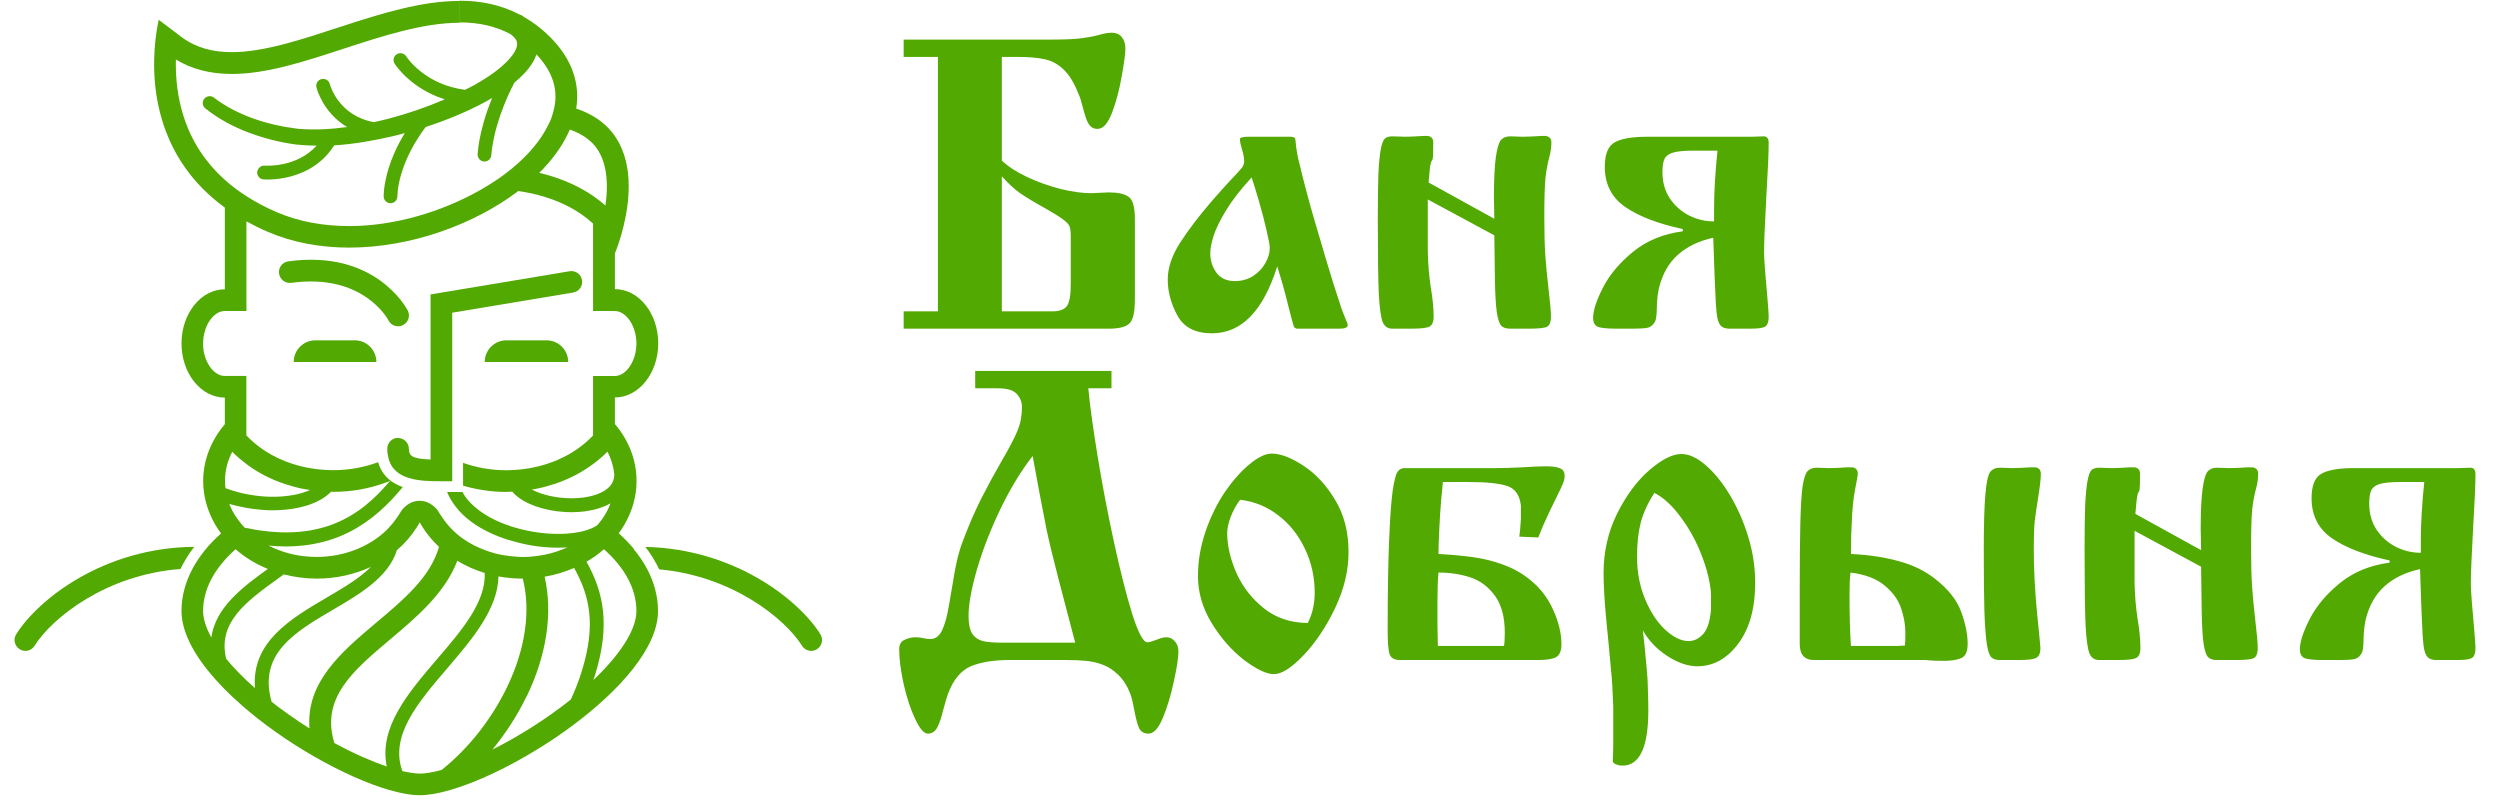
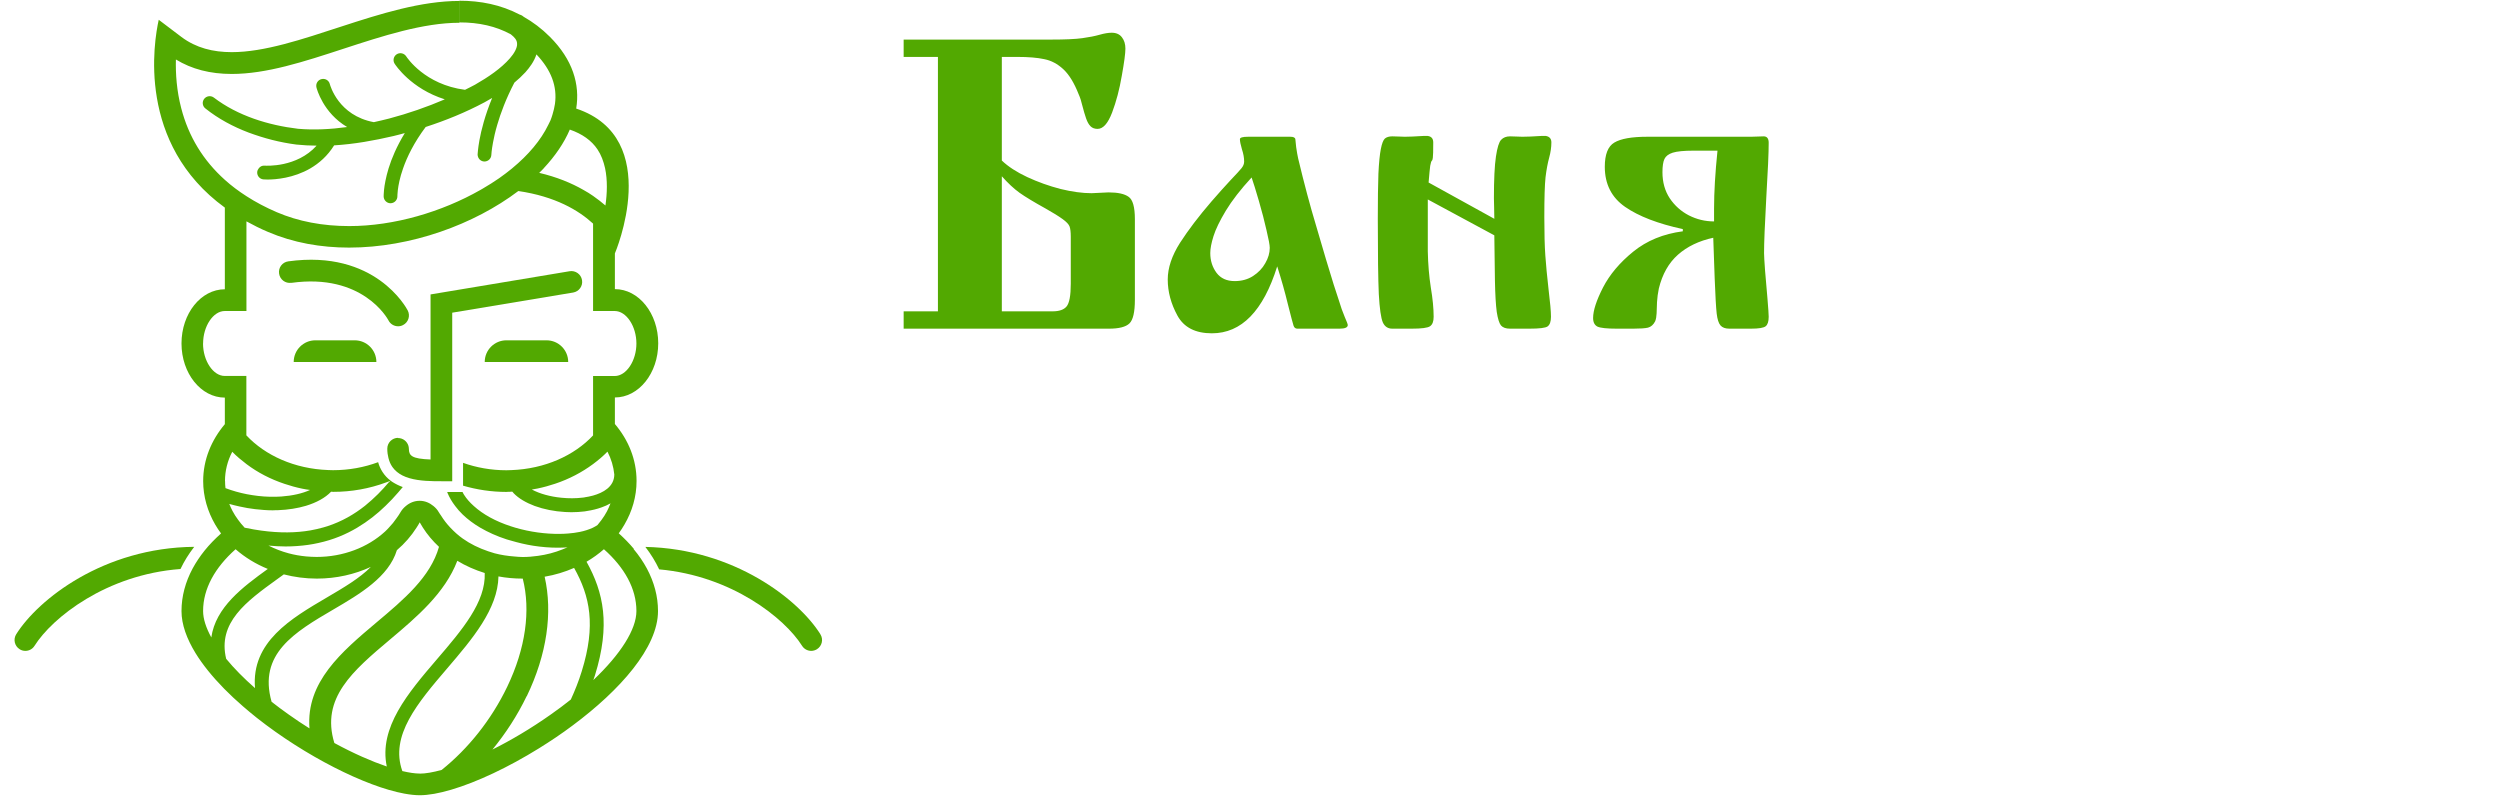
<svg xmlns="http://www.w3.org/2000/svg" width="765" height="246" viewBox="0 0 765 246" fill="none">
  <g clip-path="url(#clip0_75_2)">
    <path d="M251.037 194.075C244.406 183.506 224.736 167.952 197.479 167.351C199.17 169.554 200.594 171.846 201.706 174.227C223.935 176.207 240.112 189.18 245.429 197.613C246.052 198.614 247.143 199.17 248.233 199.17C248.834 199.17 249.457 198.992 249.991 198.659C251.549 197.679 252.016 195.633 251.037 194.097" fill="#52A901" />
    <path d="M4.963 194.075C3.984 195.632 4.451 197.679 6.009 198.659C6.543 199.014 7.166 199.17 7.766 199.17C8.879 199.17 9.947 198.614 10.57 197.613C15.955 189.046 32.51 175.807 55.228 174.116C56.34 171.779 57.742 169.51 59.433 167.329C31.686 167.574 11.683 183.394 4.963 194.075Z" fill="#52A901" />
    <path d="M62.148 105.115C62.148 99.82 65.241 95.169 68.779 95.169H75.41V67.734C77.479 68.869 79.659 69.981 82.041 70.983C89.784 74.298 98.239 75.766 106.828 75.766C125.652 75.766 145.055 68.713 158.606 58.455C169.865 60.101 177.03 64.329 181.48 68.423V95.169H188.111C191.649 95.169 194.742 99.82 194.742 105.115C194.742 110.411 191.649 115.061 188.111 115.061H181.48V133.24C175.717 139.404 166.728 143.476 156.492 143.854C155.981 143.854 155.491 143.899 154.957 143.899C150.218 143.899 145.767 143.075 141.695 141.629V147.948V148.616C145.901 149.84 150.373 150.529 154.957 150.529C155.179 150.529 155.38 150.485 155.624 150.485C155.758 150.485 155.892 150.485 156.025 150.485C156.27 150.485 156.515 150.463 156.759 150.44C156.849 150.529 156.937 150.641 157.026 150.73C157.071 150.774 157.115 150.841 157.16 150.908C158.739 152.554 161.009 153.845 163.613 154.824C166.416 155.848 169.643 156.493 172.891 156.671C173.092 156.671 173.27 156.671 173.447 156.693C173.915 156.693 174.382 156.738 174.849 156.738C176.207 156.738 177.564 156.649 178.877 156.493C179.144 156.448 179.389 156.382 179.656 156.359C181.235 156.115 182.682 155.759 183.995 155.291C185.018 154.935 185.975 154.512 186.82 154.023C186.509 154.846 186.13 155.669 185.73 156.471C185.241 157.405 184.662 158.295 184.017 159.163C183.638 159.675 183.26 160.164 182.838 160.654C182.459 160.921 182.036 161.166 181.592 161.388C181.547 161.41 181.48 161.432 181.413 161.477C181.369 161.477 181.347 161.477 181.324 161.522C180.19 162.033 178.877 162.478 177.408 162.768C176.296 162.99 175.072 163.168 173.804 163.257C172.958 163.324 172.09 163.368 171.2 163.368C166.95 163.413 162.211 162.79 157.716 161.477C157.271 161.343 156.804 161.21 156.359 161.054C151.619 159.519 147.792 157.383 144.989 154.846C143.765 153.756 142.741 152.599 141.962 151.353C141.784 151.086 141.673 150.819 141.539 150.552H136.845C136.845 150.552 136.912 150.774 136.956 150.886C137.535 152.265 138.336 153.6 139.292 154.846C139.96 155.759 140.739 156.626 141.584 157.449C143.119 158.918 144.922 160.276 146.969 161.477C149.35 162.857 152.02 164.08 155.068 165.06C155.469 165.193 155.892 165.282 156.314 165.415C158.584 166.083 160.898 166.639 163.168 166.995C165.727 167.396 168.263 167.596 170.689 167.596C171.044 167.596 171.356 167.596 171.712 167.574C172.379 167.574 173.003 167.529 173.648 167.485C173.136 167.729 172.624 167.93 172.09 168.13C169.754 169.065 167.262 169.732 164.636 170.088C163.101 170.311 161.521 170.444 159.919 170.444C159.073 170.444 158.25 170.355 157.427 170.288C155.335 170.133 153.31 169.821 151.352 169.309C150.685 169.131 150.017 168.909 149.372 168.686C146.546 167.729 143.898 166.439 141.584 164.792C140.205 163.814 138.959 162.679 137.824 161.477C136.733 160.32 135.776 159.096 134.953 157.761C134.731 157.405 134.442 157.071 134.241 156.693C133.841 155.959 133.262 155.358 132.639 154.846C131.46 153.867 130.014 153.244 128.412 153.244C126.81 153.244 125.363 153.845 124.184 154.846C123.561 155.358 123.005 155.959 122.582 156.693C122.226 157.338 121.803 157.917 121.38 158.518C120.668 159.563 119.89 160.543 118.999 161.455C118.621 161.855 118.243 162.278 117.82 162.656C112.547 167.507 104.981 170.422 96.904 170.422C95.814 170.422 94.746 170.355 93.678 170.266C91.831 170.088 90.028 169.777 88.315 169.309C86.135 168.731 84.088 167.93 82.151 166.951C83.954 167.106 85.712 167.218 87.381 167.218C88.605 167.218 89.762 167.173 90.919 167.085C93.21 166.929 95.391 166.617 97.438 166.15C101.955 165.171 105.871 163.524 109.365 161.432C112.569 159.519 115.417 157.272 117.953 154.802C119.333 153.489 120.624 152.109 121.847 150.685C122.315 150.151 122.782 149.595 123.249 149.039C122.137 148.638 121.091 148.126 120.112 147.503C119.912 147.37 119.734 147.237 119.533 147.103C119.511 147.103 119.489 147.058 119.467 147.036C118.555 146.346 117.753 145.501 117.086 144.477C117.086 144.477 117.086 144.433 117.041 144.411C116.485 143.543 116.018 142.564 115.706 141.429C111.501 142.986 106.85 143.877 101.911 143.877C101.399 143.877 100.887 143.832 100.375 143.832C90.14 143.454 81.15 139.382 75.387 133.218V115.039H68.757C65.219 115.039 62.126 110.389 62.126 105.093M166.394 51.468C169.887 47.73 172.602 43.769 174.36 39.653C178.165 40.966 181.013 42.99 182.838 45.727C183.972 47.418 184.684 49.377 185.152 51.468C185.93 55.117 185.797 59.145 185.263 62.883C184.128 61.904 182.86 60.903 181.48 59.946C180.546 59.301 179.567 58.678 178.498 58.099C174.849 56.007 170.377 54.161 164.992 52.892C165.482 52.425 165.971 51.958 166.416 51.468M181.569 208.071C181.725 207.581 181.903 207.114 182.059 206.647C186.843 191.205 184.707 181.28 179.478 171.891C181.391 170.778 183.171 169.488 184.796 168.063C191.07 173.626 194.742 180.101 194.742 186.977C194.742 192.606 189.913 200.171 181.569 208.093M161.21 213.01C167.351 200.239 169.175 187.488 166.661 176.474C169.843 175.94 172.869 175.006 175.673 173.782C180.546 182.46 182.392 191.338 178.009 205.423C177.075 208.449 175.94 211.297 174.672 214.056C172.736 215.591 170.689 217.149 168.508 218.662C162.389 222.979 156.292 226.561 150.685 229.365C154.735 224.425 158.317 218.929 161.165 213.01M128.412 236.708C127.01 236.708 125.207 236.441 123.116 235.951C119.244 225.115 127.811 215.08 136.889 204.466C144.521 195.543 152.332 186.376 152.532 176.385C154.913 176.83 157.382 177.053 159.897 177.053C159.897 177.053 159.941 177.053 159.964 177.053C162.433 186.799 160.853 198.391 155.202 210.162C150.329 220.309 143.231 229.12 135.153 235.595C132.439 236.352 130.147 236.73 128.434 236.73M102.311 227.362C98.106 213.611 107.985 205.267 119.444 195.61C127.477 188.846 136.155 181.503 139.938 171.602C142.496 173.159 145.322 174.405 148.326 175.34C148.682 184.24 141.384 192.784 133.707 201.729C124.896 212.009 115.862 222.623 118.354 234.55C113.726 232.97 108.208 230.567 102.311 227.362ZM69.224 201.662C66.487 190.515 75.388 184.04 84.844 177.209C85.511 176.719 86.179 176.252 86.847 175.762C90.051 176.586 93.433 177.053 96.948 177.053C102.934 177.053 108.564 175.74 113.481 173.471C110.121 176.897 105.204 179.789 99.93 182.883C89.027 189.291 76.856 196.433 78.035 210.563C74.587 207.537 71.627 204.533 69.246 201.64M72.117 168.086C74.942 170.556 78.28 172.603 81.951 174.094C74.253 179.656 65.975 185.82 64.662 195.054C63.038 192.094 62.148 189.357 62.148 186.977C62.148 180.101 65.819 173.626 72.094 168.063M94.701 222.89C92.587 221.577 90.474 220.153 88.338 218.64C86.513 217.35 84.777 216.059 83.108 214.746C78.948 200.083 90.14 193.452 102.044 186.487C110.144 181.748 118.955 176.541 121.447 168.353C123.828 166.328 125.853 163.991 127.477 161.432C127.811 160.921 128.144 160.387 128.434 159.831C128.723 160.365 129.057 160.899 129.391 161.432C130.748 163.569 132.417 165.549 134.33 167.329C131.727 176.563 123.628 183.394 115.172 190.493C104.536 199.46 93.588 208.694 94.701 222.868M178.877 152.198C178.699 152.198 178.521 152.243 178.365 152.265C176.207 152.532 173.959 152.532 171.823 152.31C168.33 151.976 165.104 151.063 162.745 149.795C163.323 149.684 163.924 149.595 164.503 149.484C166.35 149.106 168.13 148.594 169.887 148.015C174.16 146.591 178.053 144.544 181.48 142.008C183.06 140.828 184.551 139.582 185.886 138.203C187.043 140.428 187.733 142.786 187.978 145.212C187.933 149.017 184.484 150.797 181.48 151.642C180.523 151.909 179.633 152.065 178.899 152.176M119.022 147.526C117.953 148.794 116.841 150.018 115.684 151.175C114.416 152.421 113.103 153.623 111.701 154.757C108.385 157.383 104.625 159.563 100.219 161.01C99.797 161.143 99.374 161.255 98.951 161.388C97.683 161.744 96.37 162.056 94.99 162.3C90.607 163.057 85.645 163.146 79.971 162.367C78.48 162.167 76.923 161.9 75.343 161.566C75.231 161.566 75.121 161.522 74.987 161.499C74.965 161.499 74.942 161.499 74.898 161.499C74.853 161.455 74.831 161.432 74.787 161.388C74.097 160.654 73.451 159.875 72.873 159.074C72.228 158.206 71.649 157.316 71.16 156.382C70.781 155.669 70.448 154.935 70.159 154.201C71.182 154.512 72.228 154.735 73.273 154.98C74.876 155.336 76.478 155.625 78.08 155.803C79.882 156.003 81.684 156.159 83.442 156.159C83.798 156.159 84.154 156.137 84.51 156.115C84.71 156.115 84.911 156.115 85.089 156.115C88.159 156.003 91.052 155.536 93.611 154.78C96.815 153.8 99.485 152.377 101.31 150.463C101.532 150.463 101.755 150.508 101.978 150.508C107.607 150.508 113.058 149.506 118.042 147.659C118.042 147.659 118.087 147.659 118.109 147.637C118.532 147.481 118.977 147.348 119.4 147.17C119.289 147.303 119.178 147.437 119.066 147.57M68.846 147.192C68.846 144.099 69.602 141.051 71.071 138.247C72.406 139.626 73.919 140.872 75.476 142.052C78.881 144.611 82.797 146.636 87.069 148.06C88.805 148.638 90.607 149.15 92.454 149.528C93.255 149.706 94.056 149.817 94.879 149.929C92.543 150.997 89.517 151.687 86.112 151.931C83.865 152.087 81.44 152.043 78.97 151.754C77.835 151.62 76.656 151.442 75.499 151.219C73.34 150.797 71.137 150.174 69.001 149.372C68.912 148.638 68.868 147.926 68.868 147.192M193.963 167.952C192.583 166.306 191.048 164.726 189.335 163.191C189.98 162.323 190.558 161.432 191.093 160.498C193.429 156.493 194.786 151.976 194.786 147.17C194.786 140.65 192.316 134.642 188.155 129.747V121.626C195.476 121.626 201.417 114.194 201.417 105.049C201.417 95.903 195.476 88.472 188.155 88.472V77.546C188.155 77.546 203.286 42.234 176.318 33.222C177.52 25.813 175.25 18.247 168.263 11.261C165.704 8.702 163.034 6.721 160.253 5.142C160.141 5.03 160.008 4.941 159.875 4.852C159.875 4.852 159.83 4.808 159.808 4.808C159.563 4.63 159.318 4.563 159.051 4.474C153.266 1.448 147.058 0.224 140.605 0.224V6.855C146.613 6.855 151.775 8.034 156.314 10.504C156.893 10.972 157.405 11.439 157.716 11.884C158.095 12.44 158.228 12.907 158.228 13.463C158.295 14.576 157.382 16.334 156.025 17.847C153.288 20.984 149.35 23.632 145.344 25.924C144.366 26.48 143.32 26.947 142.296 27.482C129.992 25.902 124.54 17.602 124.318 17.269C123.695 16.289 122.404 15.978 121.402 16.601C120.424 17.224 120.134 18.515 120.757 19.493C120.98 19.849 125.741 27.148 136.11 30.396C130.615 32.755 124.896 34.735 119.088 36.27C117.531 36.671 115.973 37.027 114.393 37.383C103.557 35.358 101.043 26.147 100.931 25.746C100.665 24.611 99.53 23.921 98.373 24.21C97.238 24.478 96.548 25.635 96.838 26.77C96.927 27.17 98.862 34.513 106.227 38.874C101.199 39.564 96.148 39.831 91.208 39.408C82.085 38.318 72.74 35.425 65.441 29.863C64.529 29.173 63.239 29.329 62.504 30.218C61.77 31.131 61.925 32.466 62.838 33.178C66.821 36.36 71.36 38.785 76.077 40.565C80.839 42.323 85.556 43.569 90.696 44.237C92.765 44.459 94.835 44.548 96.882 44.57C90.807 51.312 81.417 50.712 80.972 50.689C80.238 50.623 79.593 50.956 79.192 51.49C78.948 51.802 78.747 52.18 78.703 52.625C78.614 53.782 79.459 54.806 80.616 54.895C80.705 54.895 81.173 54.939 81.885 54.939C84.31 54.939 89.806 54.539 94.99 51.513C97.638 49.955 100.219 47.73 102.244 44.481C108.408 44.103 114.46 43.013 120.379 41.633C121.536 41.344 122.715 41.055 123.872 40.721C121.402 44.77 119.845 48.464 118.91 51.513C118.042 54.361 117.664 56.653 117.508 58.144C117.398 59.323 117.398 60.035 117.398 60.146C117.442 61.281 118.376 62.193 119.489 62.193H119.556C120.713 62.149 121.625 61.192 121.603 60.035C121.603 60.013 121.603 59.345 121.736 58.166C121.914 56.675 122.337 54.383 123.338 51.535C124.562 48.019 126.676 43.636 130.258 38.852C136.422 36.849 142.452 34.401 148.259 31.309C149.038 30.886 149.817 30.419 150.596 29.974C148.371 35.403 147.258 39.875 146.702 42.924C146.235 45.549 146.168 47.107 146.146 47.263C146.146 47.507 146.19 47.73 146.257 47.93C146.502 48.753 147.236 49.377 148.17 49.421H148.237C149.372 49.421 150.307 48.531 150.351 47.396C150.351 47.352 150.418 45.972 150.863 43.592C151.13 42.145 151.53 40.321 152.153 38.207C153.199 34.624 154.824 30.218 157.405 25.279C158.562 24.322 159.696 23.276 160.787 22.097C162.055 20.65 163.412 18.893 164.147 16.645C168.664 21.407 170.555 26.413 169.821 31.776C169.665 32.844 169.398 33.934 169.064 35.047C168.864 35.648 168.708 36.249 168.441 36.849C168.241 37.294 167.996 37.761 167.773 38.207C165.504 42.901 161.677 47.418 156.737 51.49L156.693 51.535C155.424 52.558 154.134 53.56 152.732 54.539C151.13 55.651 149.461 56.697 147.703 57.721C147.458 57.854 147.213 57.987 146.969 58.144C135.242 64.819 120.624 69.18 106.873 69.18C98.728 69.18 91.275 67.756 84.688 64.93C81.328 63.484 78.258 61.86 75.454 60.057C73.051 58.522 70.826 56.853 68.824 55.05C62.193 49.109 57.698 41.789 55.45 33.089C54.049 27.704 53.715 22.519 53.826 18.203C58.677 21.162 64.307 22.631 70.915 22.631C81.528 22.631 92.966 18.893 105.07 14.932C117.064 11.016 129.479 6.966 140.583 6.966V0.291C117.197 0.291 90.83 15.956 70.915 15.956C65.196 15.956 59.99 14.665 55.539 11.327C52.714 9.213 50.444 7.478 48.575 6.054C47.062 12.841 41.855 43.925 68.801 63.528V88.516C61.481 88.516 55.539 95.948 55.539 105.093C55.539 114.238 61.481 121.67 68.801 121.67V129.792C64.662 134.709 62.17 140.695 62.17 147.214C62.17 151.998 63.528 156.515 65.864 160.543C66.398 161.455 66.999 162.367 67.644 163.235C65.775 164.904 64.084 166.639 62.615 168.464C61.191 170.244 59.968 172.069 58.944 173.96C56.741 178.076 55.539 182.46 55.539 186.999C55.539 191.093 57.142 195.454 59.834 199.86C60.924 201.64 62.193 203.398 63.617 205.178C66.621 208.916 70.27 212.61 74.364 216.148C75.744 217.35 77.145 218.506 78.591 219.663C93.322 231.301 111.835 240.668 123.739 242.849C125.452 243.161 127.032 243.339 128.434 243.339C131.126 243.339 134.419 242.738 138.091 241.647C145.945 239.333 155.558 234.794 164.926 228.987C168.441 226.806 171.935 224.47 175.25 221.977C189.691 211.23 201.35 198.147 201.35 186.999C201.35 182.46 200.149 178.099 197.968 174.005C196.856 171.935 195.498 169.932 193.874 167.997" fill="#52A901" />
    <path d="M108.564 104.136H96.504C92.854 104.136 89.873 107.096 89.873 110.767H115.172C115.172 107.118 112.213 104.136 108.541 104.136" fill="#52A901" />
    <path d="M89.139 86.558C110.878 83.532 118.554 97.416 118.888 98.061C119.467 99.196 120.624 99.842 121.825 99.842C122.337 99.842 122.849 99.73 123.338 99.463C124.963 98.64 125.608 96.638 124.762 94.991C124.362 94.235 114.794 76.3 88.226 79.972C86.402 80.216 85.133 81.885 85.4 83.71C85.645 85.534 87.336 86.803 89.139 86.536" fill="#52A901" />
    <path d="M167.24 104.136H154.957C151.308 104.136 148.326 107.096 148.326 110.767H173.87C173.87 107.118 170.911 104.136 167.24 104.136Z" fill="#52A901" />
    <path d="M121.825 133.975C120.001 133.975 118.51 135.466 118.51 137.29C118.51 138.358 118.643 139.293 118.866 140.16C118.933 140.45 119.021 140.717 119.11 140.984C119.4 141.829 119.8 142.563 120.29 143.186C120.557 143.543 120.868 143.854 121.202 144.166C121.336 144.277 121.469 144.388 121.602 144.5C122.07 144.878 122.582 145.211 123.116 145.478C123.805 145.834 124.54 146.101 125.296 146.324C128.434 147.236 132.083 147.258 135.064 147.258H138.38V95.681L175.383 89.517C177.186 89.206 178.409 87.515 178.098 85.712C177.809 83.91 176.073 82.686 174.293 82.998L131.749 90.096V140.606C128.834 140.494 127.165 140.205 126.231 139.649C125.363 139.137 125.118 138.403 125.118 137.357C125.118 137.045 125.052 136.734 124.985 136.445C124.584 135.065 123.316 134.041 121.803 134.041" fill="#52A901" />
  </g>
  <g clip-path="url(#clip1_75_2)">
    <path d="M276.517 12.112H321.611C325.929 12.112 329.116 11.969 331.173 11.681C333.27 11.393 335.039 11.043 336.478 10.632C337.918 10.221 339.151 10.015 340.179 10.015C341.578 10.015 342.626 10.488 343.325 11.434C344.025 12.339 344.374 13.49 344.374 14.889C344.374 16.328 344.004 19.104 343.263 23.216C342.564 27.329 341.578 31.072 340.303 34.444C339.028 37.775 337.547 39.44 335.861 39.44C334.956 39.44 334.237 39.173 333.702 38.638C333.167 38.104 332.715 37.302 332.345 36.233C331.975 35.164 331.605 33.909 331.234 32.47C330.906 31.03 330.515 29.817 330.062 28.83C328.706 25.376 327.142 22.826 325.374 21.181C323.606 19.536 321.652 18.508 319.514 18.096C317.416 17.644 314.702 17.418 311.371 17.418H306.559V49.125C308.493 50.976 311.083 52.662 314.332 54.184C317.622 55.706 321.015 56.919 324.511 57.824C328.047 58.687 331.214 59.119 334.01 59.119C334.586 59.119 335.45 59.077 336.601 58.996C337.753 58.913 338.617 58.872 339.192 58.872C342.071 58.872 344.128 59.325 345.361 60.229C346.636 61.093 347.274 63.375 347.274 67.077V91.752C347.274 95.494 346.718 97.9 345.607 98.969C344.497 100.038 342.4 100.573 339.316 100.573H276.517V95.268H287.005V17.418H276.517V12.112ZM306.559 95.268H322.104C324.12 95.268 325.539 94.774 326.362 93.788C327.225 92.76 327.657 90.436 327.657 86.817V72.505C327.657 71.025 327.534 69.956 327.287 69.297C327.04 68.639 326.32 67.879 325.127 67.015C323.935 66.151 322.207 65.082 319.946 63.807C316.45 61.874 313.797 60.271 311.988 58.996C310.219 57.721 308.41 56.034 306.559 53.937V95.268ZM381.942 41.846H394.835C395.781 41.846 396.294 42.093 396.377 42.586C396.377 42.71 396.459 43.512 396.624 44.992C396.829 46.432 397.035 47.604 397.241 48.509C399.091 56.24 400.901 63.026 402.669 68.865C402.875 69.647 403.903 73.143 405.753 79.352C407.604 85.521 408.899 89.654 409.64 91.752C410.257 93.808 410.873 95.556 411.491 96.995C412.108 98.393 412.416 99.216 412.416 99.463C412.416 100.203 411.573 100.573 409.887 100.573H396.993C396.418 100.573 396.027 100.265 395.821 99.648C395.617 99.031 395.041 96.851 394.095 93.109C393.19 89.367 392.1 85.501 390.825 81.511C386.548 95.165 379.886 101.992 370.838 101.992C365.78 101.992 362.264 100.182 360.289 96.563C358.315 92.944 357.329 89.264 357.329 85.521C357.329 81.984 358.583 78.242 361.091 74.294C363.641 70.346 366.849 66.131 370.714 61.648C372.894 59.139 374.828 56.98 376.513 55.171C378.241 53.361 379.372 52.128 379.906 51.469C380.441 50.812 380.708 50.133 380.708 49.434C380.708 48.282 380.482 47.028 380.03 45.671C379.619 44.273 379.413 43.245 379.413 42.586C379.413 42.093 380.256 41.846 381.942 41.846ZM382.991 54.307C379.619 57.967 376.986 61.36 375.095 64.486C373.244 67.57 371.989 70.161 371.332 72.258C370.674 74.356 370.344 76.083 370.344 77.441C370.344 79.743 370.982 81.759 372.257 83.485C373.532 85.172 375.382 86.015 377.809 86.015C379.947 86.015 381.819 85.501 383.422 84.473C385.067 83.404 386.322 82.087 387.185 80.525C388.09 78.962 388.543 77.399 388.543 75.836C388.543 75.014 388.213 73.225 387.556 70.469C386.938 67.714 386.158 64.712 385.212 61.463C384.265 58.214 383.525 55.829 382.991 54.307ZM457.263 72.011L436.906 61.031V65.719V76.946C436.988 80.854 437.297 84.534 437.831 87.989C438.407 91.402 438.695 94.384 438.695 96.933C438.695 98.373 438.325 99.339 437.585 99.833C436.885 100.327 435.014 100.573 431.971 100.573H426.049C424.692 100.573 423.725 99.935 423.149 98.661C422.574 97.345 422.163 94.466 421.916 90.024C421.71 85.542 421.607 77.851 421.607 66.953C421.607 61.114 421.669 56.507 421.793 53.136C421.957 49.763 422.203 47.254 422.533 45.609C422.862 43.923 423.273 42.853 423.767 42.402C424.301 41.949 425.062 41.723 426.049 41.723C426.913 41.723 427.612 41.743 428.146 41.784C428.681 41.784 429.257 41.805 429.874 41.846C431.107 41.846 432.999 41.764 435.549 41.6H436.906C438.017 41.764 438.571 42.422 438.571 43.574C438.571 46.205 438.53 47.769 438.448 48.262C438.407 48.714 438.304 49.022 438.14 49.187C437.975 49.311 437.811 49.824 437.646 50.729C437.523 51.634 437.358 53.34 437.152 55.85L457.263 66.953C457.263 65.473 457.242 64.301 457.201 63.437C457.201 62.573 457.181 61.648 457.139 60.661C457.139 54.904 457.345 50.647 457.757 47.892C458.168 45.136 458.703 43.429 459.36 42.772C460.018 42.073 460.923 41.723 462.075 41.723C462.898 41.723 463.576 41.743 464.11 41.784C464.645 41.784 465.221 41.805 465.838 41.846C467.236 41.846 469.168 41.764 471.637 41.6H473.055C474.165 41.806 474.721 42.463 474.721 43.574C474.721 45.054 474.495 46.617 474.042 48.262C473.59 49.907 473.22 51.901 472.932 54.245C472.685 56.549 472.562 60.62 472.562 66.46C472.562 71.312 472.664 75.22 472.87 78.18C473.076 81.1 473.405 84.555 473.858 88.544C474.351 92.533 474.597 95.33 474.597 96.933C474.597 98.414 474.248 99.401 473.549 99.895C472.89 100.347 471.04 100.573 467.996 100.573H462.075C460.8 100.573 459.875 100.244 459.299 99.586C458.764 98.929 458.333 97.551 458.004 95.453C457.715 93.314 457.531 90.127 457.448 85.891C457.407 81.614 457.345 76.988 457.263 72.011ZM504.084 41.846H535.792C536.574 41.805 537.251 41.784 537.827 41.784C538.445 41.743 539.061 41.723 539.678 41.723C540.706 41.723 541.22 42.38 541.22 43.697C541.22 46.699 540.973 52.312 540.48 60.538C540.028 68.722 539.801 74.356 539.801 77.441C539.801 78.221 539.904 80.011 540.11 82.807C540.357 85.562 540.603 88.441 540.85 91.444C541.097 94.404 541.22 96.234 541.22 96.933C541.22 98.373 540.912 99.339 540.295 99.833C539.678 100.327 538.177 100.573 535.792 100.573H529.191C527.958 100.573 527.053 100.244 526.477 99.586C525.901 98.929 525.511 97.715 525.305 95.946C525.099 94.137 524.894 90.518 524.688 85.089C524.523 79.62 524.379 75.507 524.256 72.751C519.897 73.698 516.299 75.425 513.461 77.934C510.623 80.442 508.67 83.897 507.6 88.297C507.313 89.695 507.127 91.073 507.046 92.43C507.004 93.746 506.963 94.898 506.922 95.885C506.88 96.872 506.737 97.674 506.49 98.291C505.955 99.36 505.215 100.018 504.269 100.265C503.364 100.471 501.863 100.573 499.766 100.573H494.708C491.747 100.573 489.793 100.368 488.847 99.956C487.942 99.504 487.49 98.62 487.49 97.304C487.49 95.041 488.498 91.937 490.513 87.989C492.569 84 495.653 80.34 499.766 77.008C503.92 73.636 508.978 71.559 514.941 70.778V70.1C507.333 68.455 501.452 66.192 497.298 63.314C493.145 60.435 491.068 56.343 491.068 51.038C491.068 47.254 492.034 44.787 493.968 43.635C495.942 42.443 499.314 41.846 504.084 41.846ZM518.21 46.102C515.291 46.102 513.173 46.308 511.857 46.72C510.582 47.131 509.739 47.769 509.327 48.632C508.917 49.495 508.711 50.853 508.711 52.703C508.711 55.747 509.451 58.4 510.932 60.661C512.453 62.923 514.407 64.67 516.792 65.905C519.218 67.138 521.789 67.755 524.503 67.755V63.807C524.503 58.79 524.852 52.888 525.551 46.102H518.21ZM230.683 113.226V118.531H223.589C224.083 123.754 225.028 130.663 226.427 139.259C227.825 147.853 229.511 156.696 231.485 165.784C233.459 174.832 235.33 182.173 237.098 187.807C238.908 193.441 240.43 196.258 241.663 196.258C242.198 196.258 243.103 196.012 244.378 195.518C245.653 194.983 246.68 194.716 247.462 194.716C248.49 194.716 249.354 195.127 250.053 195.95C250.794 196.731 251.164 197.76 251.164 199.035C251.164 200.926 250.711 203.929 249.806 208.041C248.943 212.194 247.832 215.916 246.476 219.206C245.118 222.537 243.637 224.203 242.034 224.203C240.636 224.203 239.669 223.647 239.135 222.537C238.641 221.427 238.147 219.597 237.654 217.047C237.201 214.497 236.77 212.749 236.358 211.804C235.453 209.5 234.241 207.629 232.719 206.19C231.238 204.751 229.655 203.723 227.969 203.106C226.324 202.489 224.617 202.098 222.848 201.933C221.122 201.769 219.065 201.686 216.68 201.686H203.787H199.345C194.617 201.686 190.709 202.324 187.625 203.599C184.582 204.915 182.258 207.732 180.654 212.05C180.284 213.038 179.791 214.703 179.173 217.047C178.598 219.432 177.981 221.222 177.323 222.414C176.665 223.607 175.719 224.203 174.485 224.203C173.293 224.203 171.997 222.702 170.599 219.7C169.201 216.738 168.029 213.182 167.083 209.027C166.178 204.874 165.725 201.337 165.725 198.417C165.725 196.978 166.26 196.012 167.33 195.518C168.44 194.983 169.55 194.716 170.661 194.716C171.607 194.716 172.47 194.819 173.252 195.024C174.033 195.189 174.691 195.271 175.226 195.271C176.748 195.271 177.94 194.408 178.803 192.68C179.668 190.953 180.387 188.362 180.963 184.908C181.539 181.412 182.115 178.04 182.69 174.791C183.265 171.542 183.986 168.684 184.849 166.217C186.823 160.911 188.818 156.264 190.832 152.274C192.889 148.245 195.027 144.317 197.248 140.492C199.469 136.668 201.032 133.666 201.936 131.486C202.841 129.307 203.294 126.9 203.294 124.268C203.294 122.747 202.759 121.41 201.69 120.259C200.661 119.107 198.709 118.531 195.829 118.531H188.982V113.226H230.683ZM197.557 196.382H219.579C217.852 189.802 216.145 183.283 214.459 176.827C212.773 170.329 211.56 165.312 210.819 161.775C210.12 158.197 209.401 154.475 208.661 150.609C207.961 146.703 207.262 142.919 206.563 139.259C203.108 143.659 199.86 148.985 196.816 155.236C193.815 161.446 191.408 167.594 189.599 173.681C187.831 179.767 186.946 184.599 186.946 188.177C186.946 190.603 187.316 192.413 188.057 193.606C188.838 194.757 189.928 195.518 191.326 195.888C192.766 196.218 194.843 196.382 197.557 196.382ZM257.147 176.025C257.147 171.418 257.929 166.833 259.491 162.268C261.095 157.662 263.11 153.591 265.537 150.054C268.004 146.517 270.513 143.721 273.062 141.664C275.612 139.567 277.833 138.519 279.725 138.519C282.44 138.519 285.667 139.752 289.41 142.219C293.152 144.646 296.381 148.121 299.095 152.645C301.851 157.168 303.229 162.515 303.229 168.684C303.229 174.318 301.851 180.034 299.095 185.833C296.34 191.591 293.111 196.402 289.41 200.268C285.75 204.093 282.748 206.005 280.403 206.005C278.142 206.005 275.099 204.566 271.274 201.686C267.491 198.767 264.179 195.004 261.342 190.398C258.546 185.792 257.147 181.001 257.147 176.025ZM270.04 152.645C268.847 154.249 267.881 156.017 267.141 157.95C266.442 159.842 266.092 161.446 266.092 162.762C266.092 166.669 267.038 170.781 268.93 175.1C270.863 179.376 273.7 182.995 277.443 185.957C281.185 188.877 285.627 190.336 290.767 190.336C292.166 187.581 292.865 184.496 292.865 181.083C292.865 176.23 291.857 171.727 289.842 167.573C287.868 163.42 285.154 160.027 281.699 157.395C278.245 154.721 274.358 153.139 270.04 152.645ZM340.056 147.216H332.098C331.933 148.655 331.749 150.589 331.543 153.015C331.337 155.441 331.153 158.341 330.987 161.713C330.823 165.085 330.741 167.594 330.741 169.239C334.648 169.444 338.205 169.773 341.413 170.226C344.621 170.678 347.664 171.439 350.543 172.509C353.421 173.536 356.033 174.976 358.377 176.827C361.627 179.335 364.094 182.461 365.78 186.203C367.507 189.946 368.37 193.503 368.37 196.875C368.37 198.89 367.816 200.207 366.705 200.823C365.595 201.399 363.744 201.686 361.154 201.686H318.958C317.231 201.686 316.162 201.07 315.751 199.836C315.381 198.602 315.196 196.135 315.196 192.433C315.196 181.536 315.339 172.509 315.628 165.352C315.915 158.197 316.285 153.015 316.738 149.807C317.231 146.6 317.746 144.666 318.28 144.009C318.815 143.31 319.473 142.96 320.254 142.96H348.014C350.481 142.96 353.298 142.878 356.464 142.713C359.632 142.508 361.996 142.405 363.559 142.405C365.574 142.405 367.034 142.611 367.939 143.022C368.885 143.391 369.358 144.173 369.358 145.366C369.358 146.106 369.152 146.949 368.741 147.895C368.37 148.8 367.836 149.93 367.137 151.288C366.479 152.604 365.574 154.475 364.423 156.901C363.271 159.328 362.223 161.754 361.277 164.18L355.478 163.934C355.642 162.905 355.807 161.096 355.971 158.506V154.434C355.601 151.185 354.162 149.17 351.653 148.388C349.186 147.607 345.32 147.216 340.056 147.216ZM330.556 197.368H348.63H350.79C350.954 196.464 351.036 195.127 351.036 193.359C351.036 188.547 350.028 184.764 348.014 182.008C345.999 179.253 343.49 177.382 340.488 176.395C337.486 175.407 334.237 174.914 330.741 174.914C330.535 176.847 330.433 179.87 330.433 183.983V191.2L330.556 197.368ZM393.293 192.619C393.704 196.238 393.972 198.829 394.095 200.391C394.259 201.913 394.403 203.455 394.526 205.018C394.691 206.58 394.794 208.555 394.835 210.94C394.917 213.325 394.958 215.382 394.958 217.108C394.958 228.377 392.305 234.011 387.001 234.011C386.384 234.011 385.766 233.888 385.15 233.641C384.574 233.435 384.224 233.148 384.101 232.778V232.037C384.184 230.762 384.224 228.994 384.224 226.732V215.936C384.06 210.961 383.834 207.259 383.546 204.833C383.135 200.104 382.642 194.881 382.066 189.164C381.531 183.407 381.264 178.698 381.264 175.037C381.264 168.54 382.642 162.495 385.396 156.901C388.193 151.308 391.483 146.867 395.267 143.577C399.091 140.287 402.36 138.642 405.075 138.642C407.419 138.642 409.907 139.793 412.54 142.096C415.212 144.399 417.701 147.483 420.003 151.349C422.306 155.215 424.157 159.451 425.555 164.057C426.954 168.664 427.653 173.331 427.653 178.06C427.653 185.874 425.925 192.084 422.471 196.691C419.017 201.296 414.842 203.599 409.948 203.599C407.07 203.599 404.006 202.551 400.757 200.453C397.508 198.315 395.02 195.703 393.293 192.619ZM396.809 150.548C394.752 153.755 393.354 156.819 392.614 159.739C391.874 162.618 391.503 166.072 391.503 170.103C391.503 174.791 392.326 179.109 393.971 183.057C395.617 187.005 397.672 190.13 400.14 192.433C402.649 194.737 405.034 195.888 407.296 195.888C408.941 195.888 410.421 195.169 411.738 193.729C413.053 192.29 413.855 189.76 414.143 186.141V181.453C413.896 177.875 412.95 173.968 411.306 169.733C409.701 165.497 407.584 161.61 404.952 158.073C402.36 154.495 399.646 151.987 396.809 150.548ZM478.299 201.686H445.666C442.746 201.686 441.286 200.042 441.286 196.752V180.096C441.286 171.624 441.347 164.879 441.471 159.862C441.594 154.804 441.82 151.062 442.149 148.635C442.519 146.168 443.034 144.584 443.691 143.885C444.35 143.186 445.275 142.836 446.468 142.836C447.29 142.836 447.969 142.857 448.503 142.898C449.038 142.898 449.614 142.919 450.23 142.96C451.629 142.96 453.562 142.878 456.029 142.713H457.448C458.517 142.919 459.052 143.577 459.052 144.687C459.052 145.099 458.929 145.901 458.682 147.093C458.435 148.285 458.168 149.766 457.88 151.535C457.634 153.262 457.448 155.113 457.325 157.087C457.078 161.404 456.955 165.455 456.955 169.239C462.301 169.486 467.133 170.206 471.451 171.398C475.81 172.55 479.553 174.359 482.678 176.827C486.709 179.952 489.382 183.324 490.698 186.943C492.014 190.522 492.672 193.791 492.672 196.752C492.672 199.055 492.034 200.494 490.759 201.07C489.484 201.646 487.716 201.933 485.455 201.933C483.521 201.933 482.103 201.892 481.198 201.81C480.704 201.769 480.252 201.728 479.841 201.686C479.471 201.686 478.956 201.686 478.299 201.686ZM497.607 167.943C497.607 160.294 497.771 154.619 498.1 150.918C498.43 147.216 498.923 144.955 499.581 144.132C500.239 143.268 501.226 142.836 502.542 142.836C503.364 142.836 504.023 142.857 504.516 142.898C505.009 142.898 505.565 142.919 506.181 142.96C507.539 142.96 509.493 142.878 512.042 142.713H513.399C514.51 142.878 515.064 143.536 515.064 144.687C515.064 146.127 514.818 148.388 514.324 151.472C513.831 154.557 513.461 157.086 513.214 159.06C513.009 160.993 512.906 163.79 512.906 167.45C512.906 173.701 513.235 180.261 513.892 187.129C514.591 193.955 514.941 197.595 514.941 198.047C514.941 199.487 514.551 200.453 513.769 200.947C513.029 201.44 511.261 201.686 508.464 201.686H502.542C501.349 201.686 500.465 201.399 499.889 200.823C499.314 200.247 498.862 198.89 498.532 196.752C498.203 194.613 497.957 191.261 497.792 186.697C497.668 182.132 497.607 175.88 497.607 167.943ZM456.955 197.368H471.328L473.487 197.245C473.569 196.341 473.61 195.004 473.61 193.236C473.61 190.892 473.179 188.444 472.315 185.895C471.492 183.345 469.827 181.021 467.319 178.924C464.85 176.827 461.355 175.49 456.831 174.914C456.626 176.353 456.523 178.575 456.523 181.576C456.523 188.075 456.666 193.339 456.955 197.368ZM564.106 173.125L543.75 162.145V166.833V178.06C543.832 181.968 544.14 185.648 544.675 189.103C545.251 192.516 545.538 195.497 545.538 198.047C545.538 199.487 545.168 200.453 544.428 200.947C543.729 201.44 541.858 201.686 538.815 201.686H532.893C531.535 201.686 530.569 201.049 529.993 199.775C529.417 198.459 529.006 195.58 528.76 191.138C528.554 186.656 528.451 178.965 528.451 168.067C528.451 162.227 528.513 157.621 528.636 154.249C528.801 150.876 529.047 148.368 529.376 146.723C529.706 145.036 530.116 143.967 530.61 143.515C531.145 143.062 531.906 142.836 532.893 142.836C533.756 142.836 534.455 142.857 534.99 142.898C535.525 142.898 536.1 142.919 536.717 142.96C537.951 142.96 539.843 142.878 542.392 142.713H543.75C544.86 142.878 545.415 143.536 545.415 144.687C545.415 147.319 545.374 148.882 545.292 149.375C545.251 149.827 545.148 150.136 544.984 150.3C544.819 150.424 544.655 150.938 544.49 151.843C544.366 152.747 544.202 154.454 543.996 156.963L564.106 168.067C564.106 166.587 564.086 165.415 564.045 164.55C564.045 163.687 564.025 162.762 563.983 161.775C563.983 156.017 564.189 151.761 564.6 149.005C565.011 146.25 565.546 144.543 566.204 143.885C566.862 143.186 567.767 142.836 568.918 142.836C569.741 142.836 570.419 142.857 570.954 142.898C571.489 142.898 572.064 142.919 572.682 142.96C574.08 142.96 576.012 142.878 578.48 142.713H579.899C581.009 142.919 581.565 143.577 581.565 144.687C581.565 146.168 581.338 147.73 580.886 149.375C580.433 151.021 580.063 153.015 579.775 155.359C579.528 157.662 579.405 161.733 579.405 167.573C579.405 172.426 579.508 176.333 579.714 179.294C579.92 182.214 580.248 185.668 580.7 189.657C581.195 193.647 581.441 196.443 581.441 198.047C581.441 199.528 581.092 200.514 580.393 201.009C579.734 201.46 577.883 201.686 574.84 201.686H568.918C567.644 201.686 566.718 201.358 566.143 200.7C565.608 200.042 565.176 198.664 564.847 196.567C564.559 194.428 564.374 191.241 564.292 187.005C564.251 182.728 564.189 178.101 564.106 173.125ZM610.928 142.96H642.636C643.416 142.919 644.095 142.898 644.671 142.898C645.288 142.857 645.905 142.836 646.522 142.836C647.55 142.836 648.064 143.494 648.064 144.81C648.064 147.813 647.817 153.426 647.324 161.652C646.871 169.836 646.645 175.47 646.645 178.554C646.645 179.335 646.748 181.124 646.954 183.92C647.201 186.676 647.447 189.555 647.694 192.557C647.941 195.518 648.064 197.348 648.064 198.047C648.064 199.487 647.756 200.453 647.138 200.947C646.522 201.44 645.021 201.686 642.636 201.686H636.035C634.801 201.686 633.896 201.358 633.321 200.7C632.745 200.042 632.354 198.829 632.149 197.06C631.943 195.25 631.737 191.631 631.532 186.203C631.367 180.734 631.223 176.621 631.1 173.865C626.741 174.811 623.142 176.539 620.304 179.048C617.467 181.556 615.513 185.011 614.444 189.411C614.156 190.809 613.971 192.187 613.889 193.544C613.848 194.86 613.807 196.012 613.765 196.998C613.724 197.986 613.581 198.788 613.334 199.405C612.799 200.474 612.059 201.132 611.113 201.379C610.208 201.584 608.707 201.686 606.609 201.686H601.551C598.591 201.686 596.637 201.482 595.691 201.07C594.786 200.617 594.334 199.734 594.334 198.417C594.334 196.155 595.342 193.05 597.356 189.103C599.413 185.113 602.497 181.453 606.609 178.122C610.764 174.75 615.822 172.673 621.785 171.891V171.213C614.177 169.568 608.296 167.306 604.142 164.427C599.989 161.549 597.912 157.457 597.912 152.151C597.912 148.368 598.878 145.901 600.811 144.749C602.785 143.557 606.157 142.96 610.928 142.96ZM625.054 147.216C622.134 147.216 620.017 147.422 618.701 147.833C617.426 148.245 616.583 148.882 616.171 149.746C615.76 150.609 615.555 151.967 615.555 153.817C615.555 156.861 616.295 159.513 617.775 161.775C619.297 164.037 621.251 165.784 623.636 167.019C626.062 168.252 628.632 168.868 631.347 168.868V164.921C631.347 159.904 631.696 154.002 632.395 147.216H625.054Z" fill="#52A901" />
  </g>
  <g clip-path="url(#clip2_75_2)">
    <path d="M385.946 12.395H431.04C435.358 12.395 438.545 12.251 440.602 11.963C442.699 11.675 444.468 11.326 445.907 10.914C447.347 10.504 448.58 10.298 449.608 10.298C451.007 10.298 452.055 10.771 452.754 11.717C453.454 12.622 453.803 13.773 453.803 15.171C453.803 16.611 453.433 19.387 452.692 23.499C451.993 27.611 451.007 31.354 449.732 34.726C448.457 38.057 446.976 39.723 445.29 39.723C444.385 39.723 443.666 39.455 443.131 38.921C442.596 38.386 442.144 37.584 441.774 36.515C441.404 35.446 441.034 34.191 440.663 32.752C440.335 31.313 439.944 30.099 439.491 29.113C438.135 25.658 436.571 23.108 434.803 21.463C433.035 19.818 431.081 18.79 428.943 18.379C426.845 17.926 424.131 17.7 420.8 17.7H415.988V49.408C417.922 51.258 420.512 52.945 423.761 54.466C427.051 55.988 430.444 57.201 433.94 58.106C437.476 58.969 440.643 59.401 443.439 59.401C444.015 59.401 444.878 59.36 446.03 59.278C447.182 59.195 448.046 59.154 448.621 59.154C451.5 59.154 453.557 59.607 454.79 60.512C456.065 61.375 456.703 63.658 456.703 67.359V92.034C456.703 95.777 456.147 98.182 455.036 99.251C453.926 100.321 451.829 100.855 448.745 100.855H385.946V95.551H396.434V17.7H385.946V12.395ZM415.988 95.551H431.533C433.548 95.551 434.968 95.056 435.791 94.07C436.654 93.042 437.086 90.718 437.086 87.099V72.788C437.086 71.307 436.963 70.238 436.716 69.579C436.468 68.922 435.749 68.161 434.556 67.298C433.364 66.433 431.636 65.364 429.375 64.089C425.879 62.157 423.226 60.553 421.417 59.278C419.648 58.003 417.839 56.317 415.988 54.22V95.551ZM491.371 42.128H504.264C505.21 42.128 505.723 42.375 505.806 42.869C505.806 42.993 505.888 43.794 506.053 45.274C506.258 46.715 506.464 47.886 506.669 48.791C508.52 56.523 510.33 63.309 512.098 69.148C512.304 69.929 513.332 73.425 515.182 79.635C517.033 85.803 518.328 89.937 519.069 92.034C519.686 94.09 520.302 95.838 520.92 97.278C521.537 98.675 521.844 99.499 521.844 99.746C521.844 100.486 521.002 100.855 519.316 100.855H506.422C505.847 100.855 505.456 100.547 505.25 99.93C505.046 99.313 504.47 97.133 503.524 93.391C502.619 89.649 501.529 85.783 500.254 81.794C495.977 95.448 489.315 102.274 480.267 102.274C475.209 102.274 471.693 100.465 469.718 96.846C467.744 93.227 466.758 89.546 466.758 85.803C466.758 82.267 468.012 78.525 470.52 74.576C473.07 70.628 476.278 66.413 480.143 61.931C482.323 59.421 484.257 57.263 485.942 55.453C487.67 53.644 488.801 52.41 489.335 51.752C489.87 51.094 490.137 50.415 490.137 49.716C490.137 48.564 489.911 47.311 489.459 45.953C489.048 44.555 488.842 43.527 488.842 42.869C488.842 42.375 489.685 42.128 491.371 42.128ZM492.42 54.59C489.048 58.249 486.415 61.642 484.524 64.768C482.673 67.853 481.418 70.444 480.761 72.541C480.103 74.639 479.773 76.365 479.773 77.723C479.773 80.026 480.411 82.041 481.686 83.768C482.961 85.454 484.811 86.297 487.238 86.297C489.376 86.297 491.247 85.783 492.851 84.755C494.496 83.686 495.751 82.37 496.614 80.807C497.519 79.244 497.972 77.682 497.972 76.118C497.972 75.296 497.642 73.507 496.985 70.751C496.367 67.997 495.587 64.994 494.64 61.745C493.694 58.496 492.954 56.111 492.42 54.59ZM566.692 72.294L546.335 61.314V66.002V77.229C546.417 81.136 546.726 84.817 547.26 88.271C547.836 91.685 548.124 94.666 548.124 97.216C548.124 98.655 547.754 99.622 547.014 100.116C546.314 100.609 544.443 100.855 541.4 100.855H535.478C534.121 100.855 533.154 100.218 532.578 98.944C532.002 97.627 531.592 94.749 531.345 90.307C531.139 85.824 531.036 78.134 531.036 67.235C531.036 61.396 531.098 56.79 531.222 53.418C531.386 50.045 531.632 47.537 531.962 45.892C532.291 44.205 532.702 43.136 533.196 42.684C533.73 42.231 534.491 42.005 535.478 42.005C536.342 42.005 537.041 42.025 537.575 42.067C538.11 42.067 538.686 42.088 539.303 42.128C540.536 42.128 542.428 42.047 544.978 41.882H546.335C547.446 42.047 548 42.704 548 43.856C548 46.488 547.959 48.051 547.877 48.544C547.836 48.996 547.733 49.305 547.569 49.469C547.404 49.593 547.24 50.107 547.075 51.011C546.951 51.916 546.787 53.623 546.581 56.132L566.692 67.235C566.692 65.755 566.671 64.584 566.63 63.719C566.63 62.856 566.61 61.931 566.568 60.943C566.568 55.186 566.774 50.93 567.186 48.174C567.597 45.419 568.132 43.712 568.789 43.054C569.447 42.355 570.352 42.005 571.504 42.005C572.327 42.005 573.005 42.025 573.539 42.067C574.074 42.067 574.65 42.088 575.267 42.128C576.665 42.128 578.597 42.047 581.065 41.882H582.484C583.594 42.088 584.15 42.746 584.15 43.856C584.15 45.337 583.924 46.899 583.471 48.544C583.019 50.189 582.649 52.183 582.361 54.528C582.114 56.831 581.99 60.902 581.99 66.742C581.99 71.595 582.093 75.502 582.299 78.463C582.505 81.382 582.834 84.837 583.286 88.826C583.78 92.815 584.026 95.612 584.026 97.216C584.026 98.697 583.677 99.683 582.978 100.177C582.319 100.629 580.469 100.855 577.425 100.855H571.504C570.229 100.855 569.304 100.526 568.728 99.869C568.193 99.211 567.762 97.833 567.433 95.735C567.144 93.597 566.96 90.41 566.877 86.173C566.836 81.897 566.774 77.27 566.692 72.294ZM613.513 42.128H645.221C646.002 42.088 646.68 42.067 647.256 42.067C647.874 42.025 648.49 42.005 649.107 42.005C650.135 42.005 650.649 42.663 650.649 43.979C650.649 46.982 650.402 52.595 649.909 60.82C649.457 69.004 649.23 74.639 649.23 77.723C649.23 78.504 649.333 80.293 649.539 83.089C649.786 85.845 650.032 88.723 650.279 91.726C650.526 94.686 650.649 96.517 650.649 97.216C650.649 98.655 650.341 99.622 649.724 100.116C649.107 100.609 647.606 100.855 645.221 100.855H638.62C637.387 100.855 636.482 100.526 635.906 99.869C635.33 99.211 634.94 97.998 634.734 96.229C634.528 94.419 634.322 90.8 634.117 85.372C633.952 79.903 633.808 75.79 633.685 73.034C629.326 73.98 625.728 75.708 622.89 78.216C620.052 80.725 618.099 84.179 617.029 88.58C616.742 89.978 616.556 91.356 616.475 92.712C616.433 94.029 616.392 95.18 616.351 96.167C616.309 97.154 616.166 97.956 615.919 98.573C615.384 99.643 614.644 100.3 613.698 100.547C612.793 100.753 611.292 100.855 609.195 100.855H604.137C601.176 100.855 599.222 100.65 598.276 100.239C597.371 99.786 596.919 98.902 596.919 97.586C596.919 95.324 597.927 92.219 599.942 88.271C601.998 84.282 605.082 80.622 609.195 77.29C613.349 73.918 618.407 71.842 624.37 71.06V70.382C616.762 68.737 610.881 66.475 606.727 63.596C602.574 60.717 600.497 56.625 600.497 51.32C600.497 47.537 601.463 45.069 603.397 43.918C605.371 42.725 608.742 42.128 613.513 42.128ZM627.639 46.385C624.72 46.385 622.602 46.59 621.286 47.002C620.011 47.413 619.168 48.051 618.756 48.914C618.346 49.778 618.14 51.135 618.14 52.985C618.14 56.029 618.88 58.682 620.361 60.943C621.882 63.206 623.836 64.953 626.221 66.187C628.647 67.421 631.218 68.037 633.932 68.037V64.089C633.932 59.072 634.281 53.171 634.98 46.385H627.639ZM340.112 113.508V118.814H333.018C333.512 124.037 334.457 130.946 335.856 139.541C337.254 148.136 338.94 156.979 340.914 166.067C342.888 175.115 344.759 182.456 346.527 188.09C348.337 193.723 349.859 196.54 351.092 196.54C351.627 196.54 352.532 196.294 353.807 195.8C355.082 195.265 356.109 194.998 356.891 194.998C357.919 194.998 358.783 195.41 359.482 196.233C360.223 197.013 360.593 198.042 360.593 199.317C360.593 201.208 360.14 204.211 359.235 208.323C358.372 212.477 357.261 216.199 355.905 219.489C354.547 222.819 353.066 224.486 351.463 224.486C350.065 224.486 349.098 223.93 348.564 222.819C348.07 221.71 347.576 219.879 347.083 217.329C346.63 214.78 346.199 213.032 345.787 212.086C344.882 209.783 343.67 207.912 342.148 206.472C340.667 205.033 339.084 204.005 337.398 203.388C335.753 202.772 334.046 202.38 332.277 202.216C330.551 202.052 328.494 201.969 326.109 201.969H313.216H308.774C304.046 201.969 300.138 202.606 297.054 203.881C294.011 205.198 291.687 208.015 290.083 212.333C289.713 213.32 289.22 214.985 288.602 217.329C288.027 219.715 287.41 221.504 286.752 222.696C286.094 223.889 285.148 224.486 283.914 224.486C282.722 224.486 281.426 222.985 280.028 219.982C278.63 217.021 277.458 213.464 276.512 209.31C275.607 205.156 275.154 201.62 275.154 198.7C275.154 197.261 275.689 196.294 276.759 195.8C277.869 195.265 278.979 194.998 280.09 194.998C281.036 194.998 281.899 195.101 282.681 195.307C283.462 195.471 284.12 195.554 284.655 195.554C286.177 195.554 287.369 194.69 288.232 192.963C289.097 191.236 289.816 188.645 290.392 185.19C290.968 181.694 291.544 178.322 292.119 175.073C292.694 171.825 293.415 168.966 294.278 166.499C296.252 161.194 298.247 156.546 300.261 152.557C302.318 148.527 304.456 144.6 306.677 140.775C308.898 136.95 310.461 133.948 311.365 131.769C312.27 129.589 312.723 127.183 312.723 124.551C312.723 123.029 312.188 121.693 311.119 120.542C310.09 119.39 308.138 118.814 305.258 118.814H298.411V113.508H340.112ZM306.986 196.664H329.008C327.281 190.084 325.574 183.565 323.888 177.109C322.202 170.611 320.989 165.594 320.248 162.057C319.549 158.479 318.83 154.758 318.09 150.892C317.39 146.985 316.691 143.202 315.992 139.541C312.537 143.941 309.289 149.268 306.245 155.518C303.244 161.728 300.837 167.876 299.028 173.963C297.26 180.049 296.375 184.882 296.375 188.459C296.375 190.886 296.745 192.695 297.485 193.889C298.267 195.039 299.357 195.8 300.755 196.17C302.195 196.5 304.272 196.664 306.986 196.664ZM366.576 176.307C366.576 171.701 367.358 167.115 368.92 162.55C370.524 157.945 372.539 153.873 374.966 150.337C377.433 146.799 379.942 144.003 382.491 141.947C385.041 139.85 387.262 138.801 389.154 138.801C391.869 138.801 395.096 140.035 398.839 142.502C402.581 144.928 405.81 148.403 408.524 152.927C411.28 157.451 412.658 162.797 412.658 168.966C412.658 174.6 411.28 180.316 408.524 186.115C405.769 191.873 402.54 196.685 398.839 200.551C395.179 204.375 392.177 206.288 389.832 206.288C387.571 206.288 384.528 204.848 380.703 201.969C376.92 199.05 373.608 195.287 370.771 190.68C367.975 186.075 366.576 181.284 366.576 176.307ZM379.469 152.927C378.276 154.532 377.31 156.3 376.57 158.232C375.871 160.125 375.521 161.728 375.521 163.045C375.521 166.951 376.467 171.063 378.359 175.382C380.291 179.659 383.129 183.278 386.872 186.239C390.614 189.159 395.056 190.619 400.196 190.619C401.595 187.863 402.294 184.779 402.294 181.365C402.294 176.513 401.286 172.009 399.271 167.856C397.297 163.702 394.583 160.309 391.128 157.678C387.674 155.004 383.787 153.421 379.469 152.927ZM449.485 147.498H441.527C441.362 148.938 441.178 150.871 440.972 153.297C440.766 155.724 440.582 158.624 440.416 161.996C440.252 165.367 440.17 167.876 440.17 169.521C444.077 169.727 447.634 170.056 450.842 170.508C454.05 170.96 457.093 171.722 459.972 172.791C462.85 173.819 465.462 175.258 467.806 177.109C471.055 179.617 473.523 182.743 475.209 186.485C476.936 190.228 477.799 193.786 477.799 197.158C477.799 199.173 477.245 200.489 476.134 201.105C475.024 201.681 473.173 201.969 470.582 201.969H428.387C426.66 201.969 425.591 201.352 425.18 200.119C424.81 198.884 424.625 196.417 424.625 192.716C424.625 181.818 424.768 172.791 425.057 165.635C425.344 158.479 425.714 153.297 426.167 150.09C426.66 146.882 427.175 144.949 427.709 144.291C428.244 143.592 428.902 143.242 429.683 143.242H457.443C459.91 143.242 462.727 143.16 465.893 142.996C469.06 142.79 471.425 142.687 472.988 142.687C475.003 142.687 476.463 142.893 477.368 143.304C478.314 143.674 478.787 144.455 478.787 145.649C478.787 146.388 478.581 147.231 478.17 148.177C477.799 149.082 477.265 150.213 476.566 151.57C475.908 152.887 475.003 154.758 473.852 157.183C472.7 159.61 471.652 162.037 470.706 164.463L464.907 164.217C465.071 163.188 465.236 161.378 465.4 158.788V154.716C465.03 151.467 463.591 149.452 461.082 148.671C458.615 147.89 454.749 147.498 449.485 147.498ZM439.985 197.651H458.059H460.219C460.383 196.746 460.465 195.41 460.465 193.642C460.465 188.829 459.457 185.046 457.443 182.29C455.428 179.536 452.919 177.665 449.917 176.677C446.915 175.69 443.666 175.197 440.17 175.197C439.964 177.129 439.861 180.152 439.861 184.265V191.482L439.985 197.651ZM502.722 192.901C503.133 196.52 503.4 199.111 503.524 200.674C503.688 202.196 503.832 203.738 503.955 205.3C504.12 206.863 504.223 208.838 504.264 211.222C504.346 213.608 504.387 215.664 504.387 217.391C504.387 228.659 501.734 234.294 496.43 234.294C495.813 234.294 495.195 234.171 494.579 233.923C494.003 233.718 493.653 233.43 493.53 233.06V232.32C493.613 231.045 493.653 229.277 493.653 227.014V216.219C493.489 211.243 493.263 207.542 492.975 205.116C492.564 200.386 492.07 195.163 491.495 189.447C490.96 183.689 490.693 178.98 490.693 175.32C490.693 168.822 492.07 162.777 494.825 157.183C497.622 151.591 500.912 147.149 504.696 143.859C508.52 140.569 511.789 138.924 514.504 138.924C516.848 138.924 519.336 140.076 521.968 142.379C524.641 144.681 527.13 147.766 529.432 151.632C531.735 155.498 533.586 159.733 534.984 164.34C536.383 168.946 537.082 173.613 537.082 178.343C537.082 186.156 535.354 192.367 531.9 196.973C528.446 201.578 524.271 203.881 519.377 203.881C516.499 203.881 513.434 202.833 510.186 200.735C506.937 198.597 504.449 195.986 502.722 192.901ZM506.238 150.83C504.181 154.037 502.783 157.102 502.043 160.022C501.303 162.9 500.932 166.355 500.932 170.385C500.932 175.074 501.755 179.391 503.4 183.339C505.046 187.287 507.101 190.413 509.569 192.716C512.078 195.019 514.463 196.17 516.725 196.17C518.37 196.17 519.85 195.451 521.167 194.012C522.482 192.572 523.284 190.043 523.572 186.424V181.736C523.325 178.158 522.379 174.251 520.735 170.015C519.13 165.779 517.013 161.893 514.381 158.355C511.789 154.778 509.075 152.269 506.238 150.83ZM587.728 201.969H555.095C552.175 201.969 550.715 200.325 550.715 197.035V180.379C550.715 171.906 550.776 165.162 550.9 160.145C551.023 155.086 551.249 151.344 551.578 148.918C551.948 146.45 552.463 144.867 553.12 144.168C553.779 143.469 554.704 143.119 555.897 143.119C556.719 143.119 557.398 143.139 557.932 143.18C558.467 143.18 559.043 143.202 559.659 143.242C561.058 143.242 562.991 143.16 565.458 142.996H566.877C567.946 143.202 568.481 143.859 568.481 144.97C568.481 145.381 568.358 146.183 568.111 147.375C567.864 148.568 567.597 150.048 567.309 151.817C567.063 153.544 566.877 155.395 566.754 157.369C566.507 161.687 566.384 165.738 566.384 169.521C571.73 169.768 576.562 170.488 580.88 171.68C585.239 172.832 588.982 174.642 592.107 177.109C596.138 180.235 598.81 183.607 600.127 187.226C601.443 190.804 602.101 194.073 602.101 197.035C602.101 199.337 601.463 200.777 600.188 201.353C598.913 201.928 597.145 202.216 594.884 202.216C592.95 202.216 591.532 202.175 590.627 202.093C590.133 202.052 589.681 202.01 589.27 201.969C588.9 201.969 588.385 201.969 587.728 201.969ZM607.036 168.226C607.036 160.576 607.2 154.902 607.529 151.2C607.859 147.498 608.352 145.237 609.01 144.414C609.668 143.551 610.655 143.119 611.971 143.119C612.793 143.119 613.452 143.139 613.945 143.18C614.438 143.18 614.994 143.202 615.61 143.242C616.968 143.242 618.922 143.16 621.47 142.996H622.828C623.939 143.16 624.493 143.818 624.493 144.97C624.493 146.409 624.247 148.671 623.753 151.755C623.26 154.839 622.89 157.369 622.643 159.343C622.438 161.275 622.335 164.072 622.335 167.733C622.335 173.983 622.664 180.543 623.321 187.411C624.02 194.238 624.37 197.878 624.37 198.33C624.37 199.769 623.98 200.735 623.198 201.229C622.458 201.723 620.69 201.969 617.893 201.969H611.971C610.778 201.969 609.894 201.681 609.318 201.105C608.742 200.53 608.291 199.173 607.961 197.035C607.632 194.895 607.386 191.544 607.221 186.979C607.097 182.414 607.036 176.163 607.036 168.226ZM566.384 197.651H580.757L582.916 197.528C582.998 196.623 583.039 195.287 583.039 193.518C583.039 191.174 582.608 188.727 581.744 186.178C580.921 183.628 579.256 181.304 576.747 179.207C574.279 177.109 570.784 175.773 566.26 175.197C566.055 176.636 565.952 178.857 565.952 181.859C565.952 188.357 566.095 193.621 566.384 197.651ZM673.535 173.407L653.179 162.427V167.115V178.343C653.261 182.25 653.569 185.931 654.104 189.385C654.68 192.798 654.967 195.78 654.967 198.33C654.967 199.769 654.597 200.735 653.857 201.229C653.158 201.723 651.287 201.969 648.244 201.969H642.322C640.964 201.969 639.998 201.331 639.422 200.057C638.846 198.741 638.435 195.863 638.189 191.421C637.983 186.938 637.88 179.247 637.88 168.349C637.88 162.51 637.941 157.904 638.065 154.532C638.23 151.159 638.476 148.65 638.805 147.005C639.135 145.319 639.545 144.25 640.039 143.798C640.574 143.345 641.335 143.119 642.322 143.119C643.185 143.119 643.884 143.139 644.419 143.18C644.953 143.18 645.529 143.202 646.146 143.242C647.38 143.242 649.271 143.16 651.821 142.996H653.179C654.289 143.16 654.844 143.818 654.844 144.97C654.844 147.601 654.803 149.165 654.721 149.658C654.68 150.11 654.577 150.418 654.412 150.583C654.248 150.707 654.084 151.22 653.919 152.125C653.795 153.03 653.631 154.736 653.425 157.246L673.535 168.349C673.535 166.869 673.515 165.697 673.474 164.833C673.474 163.969 673.453 163.044 673.412 162.057C673.412 156.3 673.618 152.043 674.029 149.288C674.44 146.532 674.975 144.826 675.633 144.168C676.291 143.469 677.196 143.119 678.347 143.119C679.169 143.119 679.848 143.139 680.383 143.18C680.917 143.18 681.493 143.202 682.111 143.242C683.509 143.242 685.441 143.16 687.909 142.996H689.327C690.438 143.202 690.994 143.859 690.994 144.97C690.994 146.45 690.767 148.013 690.315 149.658C689.862 151.303 689.492 153.297 689.204 155.641C688.957 157.945 688.834 162.016 688.834 167.856C688.834 172.708 688.937 176.616 689.143 179.576C689.349 182.496 689.677 185.951 690.129 189.94C690.623 193.929 690.87 196.726 690.87 198.33C690.87 199.81 690.521 200.797 689.822 201.291C689.163 201.743 687.312 201.969 684.269 201.969H678.347C677.072 201.969 676.147 201.64 675.572 200.982C675.037 200.325 674.604 198.947 674.276 196.849C673.988 194.711 673.803 191.523 673.721 187.287C673.679 183.01 673.618 178.384 673.535 173.407ZM720.357 143.242H752.065C752.845 143.202 753.524 143.18 754.1 143.18C754.717 143.139 755.334 143.119 755.951 143.119C756.979 143.119 757.493 143.777 757.493 145.093C757.493 148.096 757.246 153.709 756.753 161.934C756.3 170.118 756.074 175.752 756.074 178.837C756.074 179.617 756.177 181.407 756.383 184.203C756.63 186.958 756.876 189.837 757.123 192.84C757.37 195.8 757.493 197.631 757.493 198.33C757.493 199.769 757.184 200.735 756.567 201.229C755.951 201.723 754.45 201.969 752.065 201.969H745.464C744.23 201.969 743.325 201.64 742.75 200.982C742.174 200.325 741.783 199.111 741.578 197.342C741.372 195.533 741.166 191.914 740.961 186.485C740.796 181.016 740.652 176.903 740.529 174.148C736.169 175.094 732.571 176.821 729.733 179.33C726.896 181.838 724.942 185.293 723.873 189.694C723.585 191.092 723.4 192.469 723.317 193.826C723.277 195.142 723.236 196.294 723.194 197.281C723.153 198.268 723.01 199.07 722.763 199.687C722.228 200.756 721.488 201.414 720.542 201.661C719.637 201.867 718.136 201.969 716.038 201.969H710.98C708.019 201.969 706.066 201.764 705.12 201.353C704.215 200.9 703.763 200.016 703.763 198.7C703.763 196.438 704.771 193.333 706.785 189.385C708.842 185.396 711.926 181.736 716.038 178.404C720.193 175.032 725.251 172.955 731.214 172.174V171.496C723.606 169.851 717.725 167.588 713.571 164.71C709.417 161.831 707.341 157.739 707.341 152.434C707.341 148.65 708.307 146.183 710.24 145.031C712.214 143.839 715.586 143.242 720.357 143.242ZM734.483 147.498C731.563 147.498 729.446 147.704 728.13 148.116C726.855 148.527 726.012 149.165 725.6 150.028C725.189 150.892 724.984 152.249 724.984 154.099C724.984 157.143 725.724 159.796 727.204 162.057C728.726 164.319 730.679 166.066 733.065 167.301C735.491 168.535 738.061 169.151 740.776 169.151V165.203C740.776 160.186 741.125 154.285 741.824 147.498H734.483Z" fill="#52A901" />
  </g>
  <defs>
    <clipPath id="clip0_75_2">
      <rect width="253" height="245.248" fill="white" transform="translate(0 0)" />
    </clipPath>
    <clipPath id="clip1_75_2">
      <rect width="277.39" height="92.887" fill="white" transform="translate(270 10.018)" />
    </clipPath>
    <clipPath id="clip2_75_2">
-       <rect width="494.976" height="122.153" fill="white" transform="translate(270 112.095)" />
-     </clipPath>
+       </clipPath>
  </defs>
</svg>